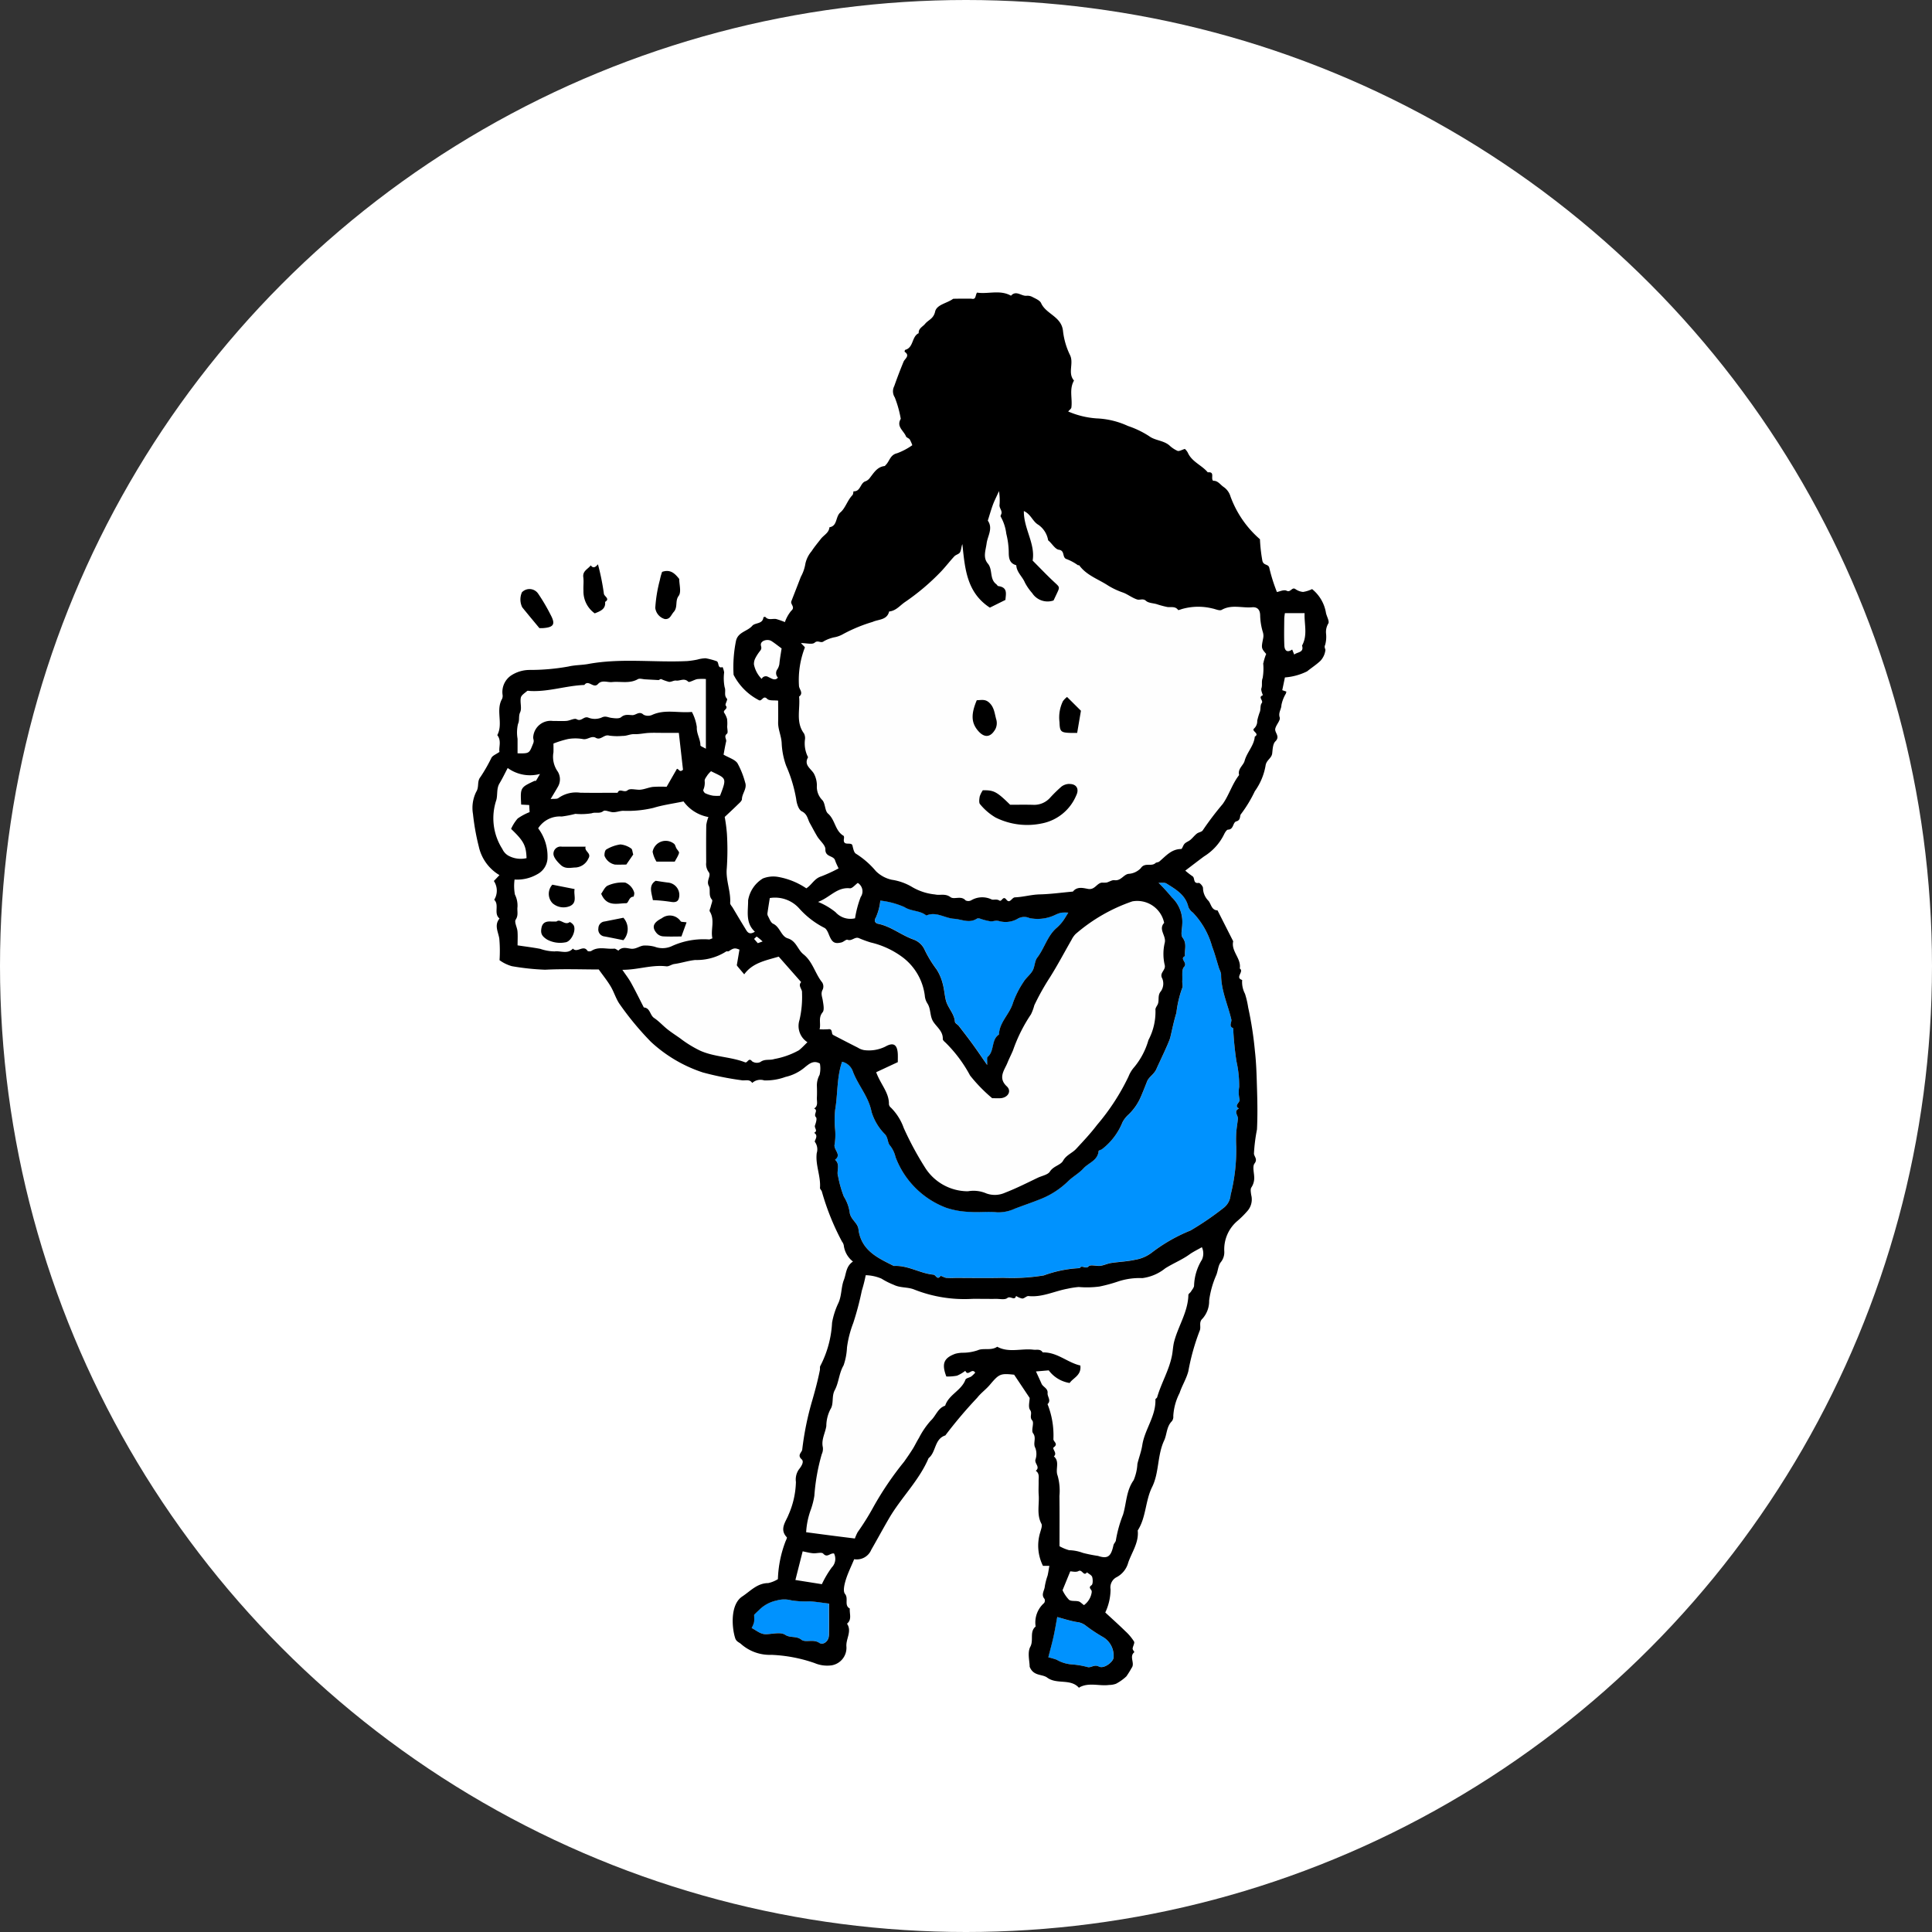
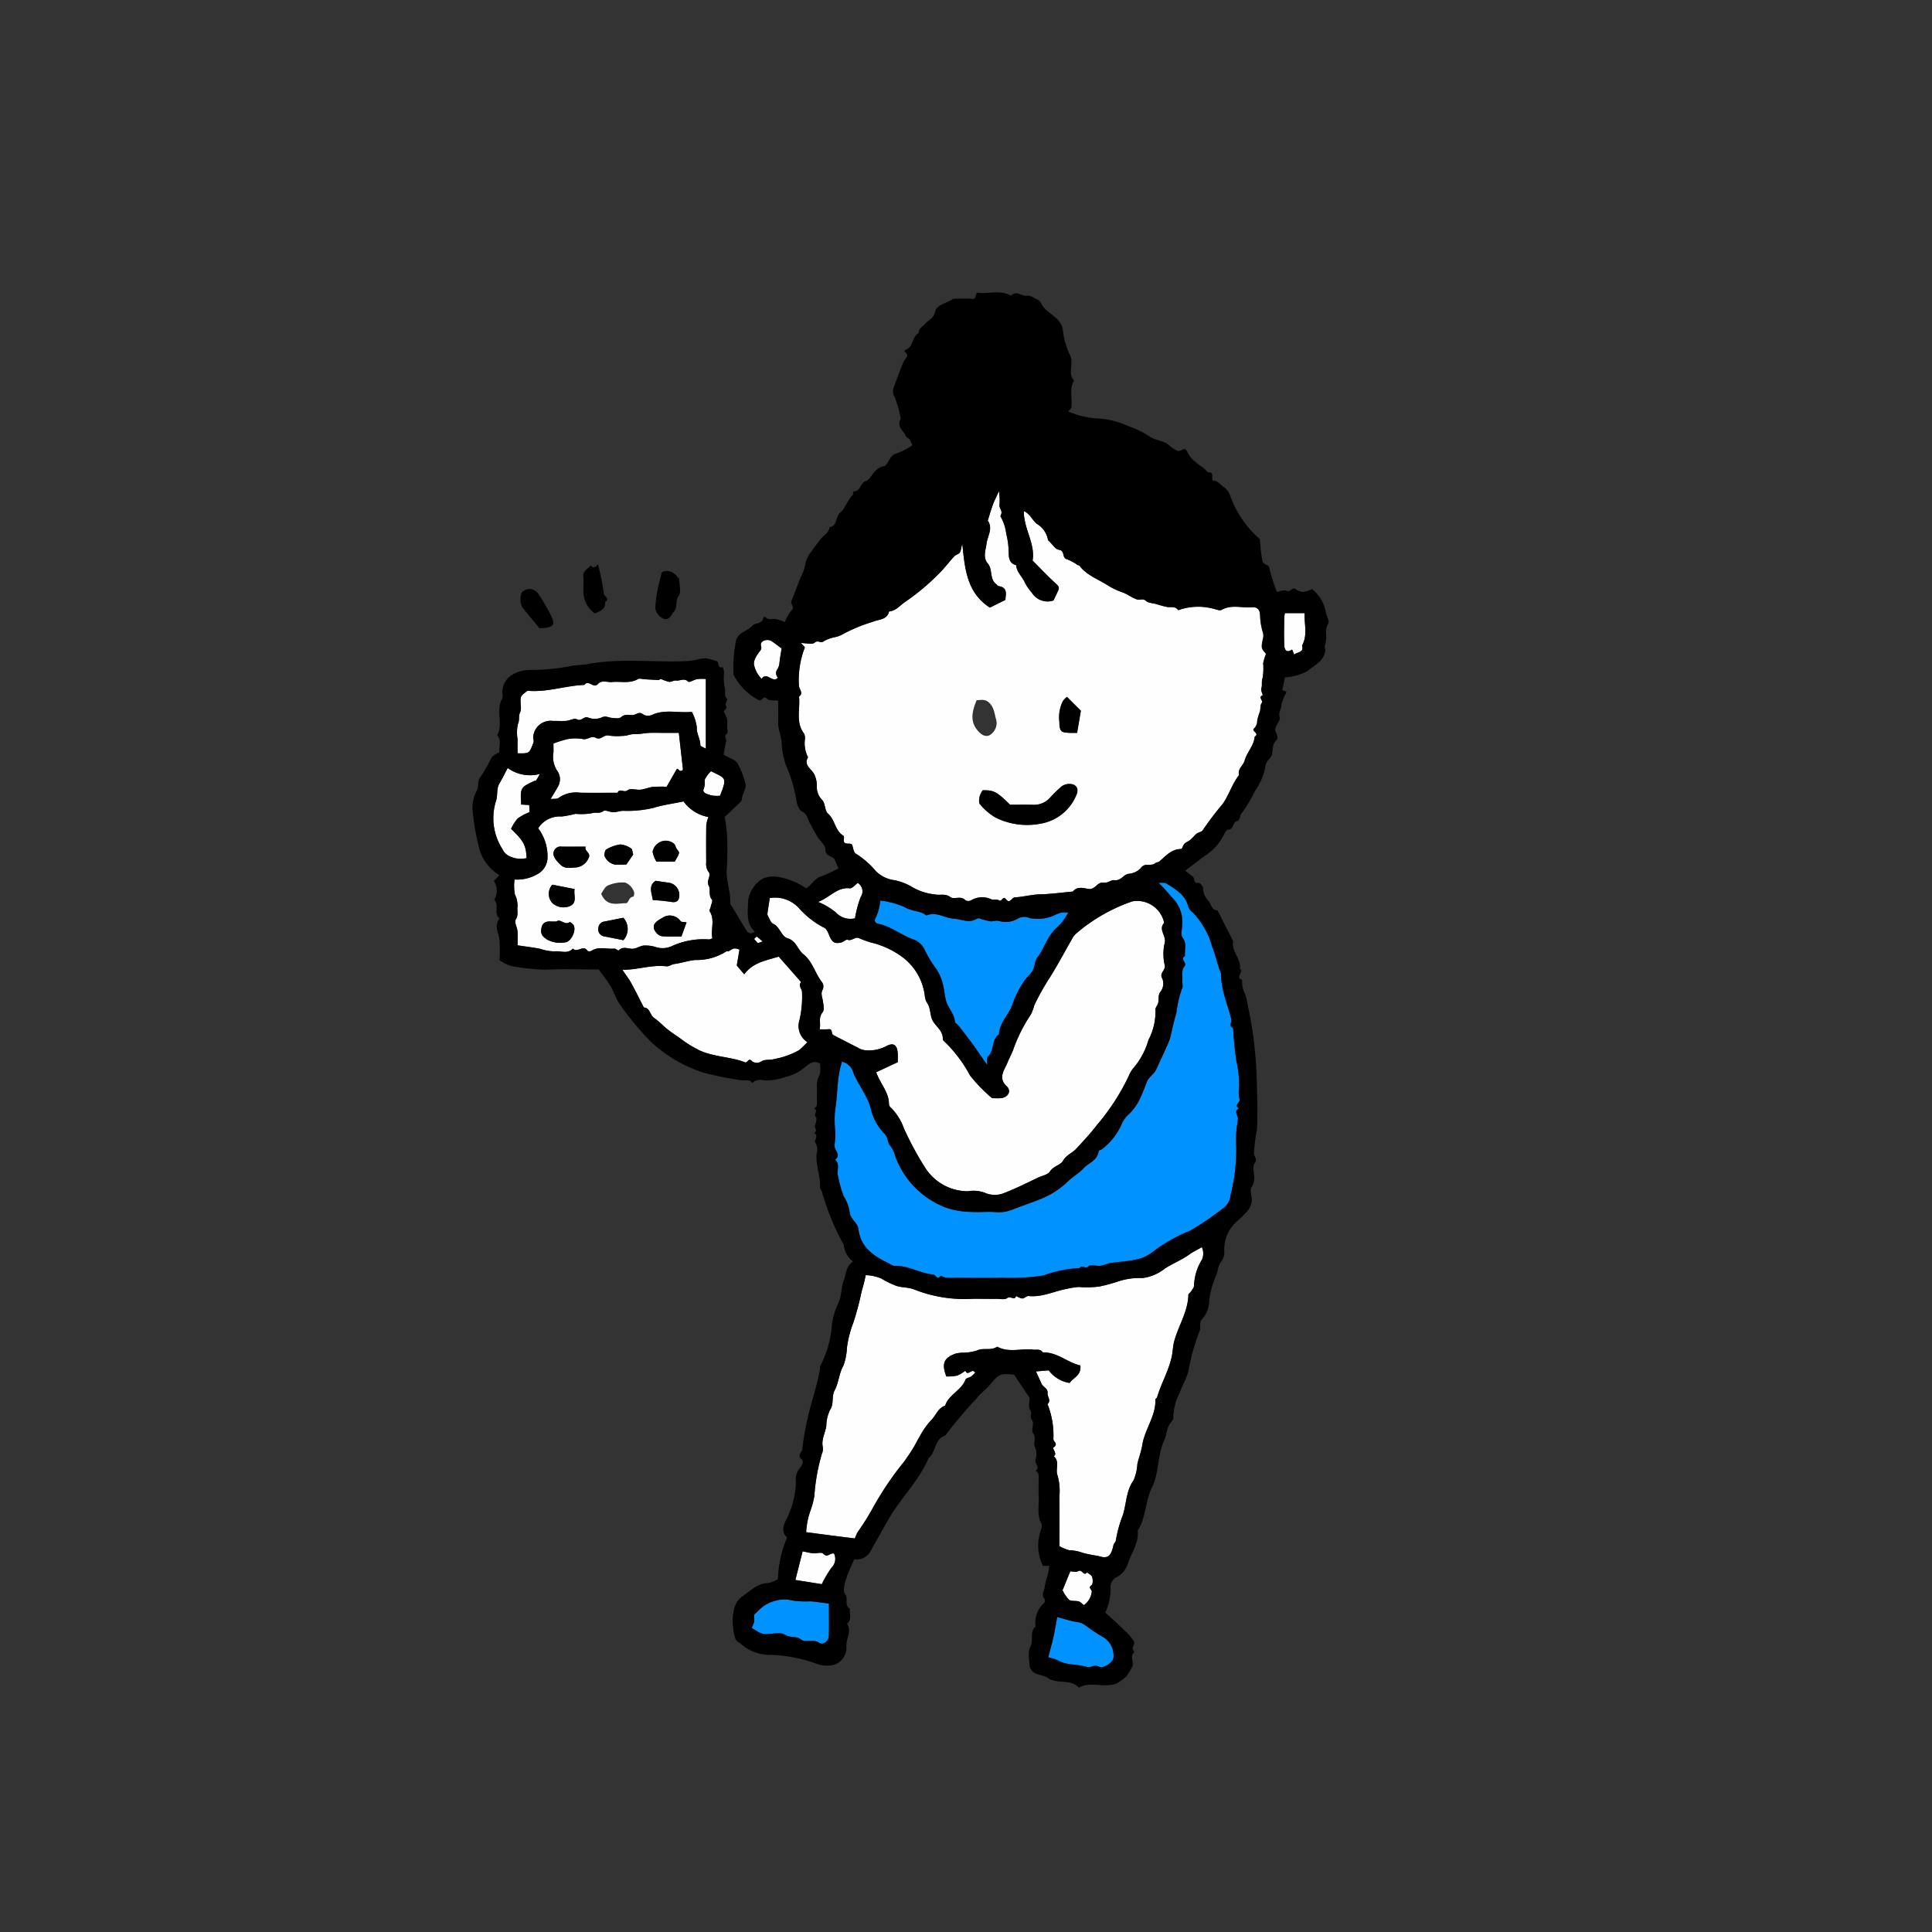
<svg xmlns="http://www.w3.org/2000/svg" width="200" height="200" viewBox="0 0 200 200">
  <rect x="0" y="0" width="200" height="200" fill="#333333" stroke="none" />
  <defs>
    <clipPath id="clip-path">
      <rect id="長方形_277" data-name="長方形 277" width="88.62" height="144.459" fill="none" />
    </clipPath>
  </defs>
  <g id="feature_pic01" transform="translate(-591 -10798)">
-     <circle id="楕円形_35" data-name="楕円形 35" cx="100" cy="100" r="100" transform="translate(591 10798)" fill="#fff" />
    <g id="グループ_1094" data-name="グループ 1094" transform="translate(639.922 10828.271)">
      <g id="グループ_1093" data-name="グループ 1093" clip-path="url(#clip-path)">
        <path id="パス_209" data-name="パス 209" d="M160.517,83.736a1.251,1.251,0,0,0-.024-.607,6.483,6.483,0,0,1-.289-1.8c-.02-.556-.291-.852-.837-.8-1.042.092-2.118-.316-3.142.266-.229.13-.658-.09-.995-.151a6.119,6.119,0,0,0-3.118.064c-.136.046-.373.145-.4.1-.3-.419-.737-.249-1.124-.309a9.9,9.9,0,0,1-1.112-.3c-.371-.1-.831-.106-1.088-.335-.323-.288-.624-.043-.932-.147-.52-.176-.949-.523-1.414-.7a7.846,7.846,0,0,1-1.564-.728c-1.022-.671-2.24-1.053-3-2.1-.02-.027-.1,0-.144-.02a5.212,5.212,0,0,0-1.135-.617c-.536-.135-.158-.887-.825-.977-.371-.05-.678-.576-1.013-.889-.038-.035-.095-.067-.107-.11a2.441,2.441,0,0,0-1-1.581c-.613-.345-.763-1.092-1.511-1.43-.022,1.831,1.212,3.383.908,5.13.779.779,1.49,1.53,2.246,2.233.56.519.586.491.261,1.174l-.341.72a1.9,1.9,0,0,1-2.213-.765,5.518,5.518,0,0,1-.75-1.083c-.256-.624-.859-1.072-.894-1.8-.714-.191-.782-.747-.78-1.356a8.34,8.34,0,0,0-.253-1.9,4.768,4.768,0,0,0-.585-1.784c-.029-.041.015-.148.048-.214.187-.379-.238-.651-.158-1.044a6.272,6.272,0,0,0-.061-1.375c-.285.631-.486,1.014-.633,1.416-.2.539-.352,1.094-.525,1.642.566.8-.021,1.588-.121,2.343s-.416,1.452.124,2.095.156,1.592.864,2.127c.081.062.141.2.222.207,1.022.137.764.852.737,1.429l-1.613.8c-2.422-1.577-2.579-4.09-2.845-6.575-.123.294-.113.613-.247.851-.105.187-.424.241-.584.413-.467.5-.883,1.05-1.353,1.548a23.549,23.549,0,0,1-3.777,3.2c-.525.364-.924.9-1.622.963-.213.9-1.1.8-1.7,1.076a15.964,15.964,0,0,0-3.046,1.253,2.926,2.926,0,0,1-.8.317,3.844,3.844,0,0,0-1.206.428c-.319.267-.6-.156-.952.151-.251.221-.853.043-1.425.043.226.255.429.412.4.467a9.3,9.3,0,0,0-.608,3.937c0,.379.513.758.012,1.138.138,1.276-.376,2.636.51,3.82a1.073,1.073,0,0,1,.105.571,3.126,3.126,0,0,0,.314,1.886c-.455.8.256,1.146.591,1.672a2.63,2.63,0,0,1,.322,1.25,1.941,1.941,0,0,0,.545,1.5c.34.331.259,1.112.607,1.413.749.648.721,1.791,1.61,2.3.053.03.057.191.041.284-.146.85.7.318.866.678.092.327.156.784.388.9a8.787,8.787,0,0,1,2.044,1.787,3.339,3.339,0,0,0,1.648.9,5.733,5.733,0,0,1,2.144.773,5.819,5.819,0,0,0,2.334.749c.52.122,1.059-.13,1.6.275.39.29,1.1-.2,1.563.338a.634.634,0,0,0,.59-.009,2.242,2.242,0,0,1,2.121-.081c.186.065.531-.059.787.105s.368-.555.723-.1c.381.483.559-.215.9-.228.856-.033,1.687-.286,2.559-.306,1.147-.026,2.29-.188,3.435-.291.436-.557,1.073-.366,1.57-.276.708.129.9-.615,1.454-.652a2.794,2.794,0,0,0,.463-.008c.278-.068.562-.279.816-.243.659.094.934-.571,1.438-.655a1.9,1.9,0,0,0,1.288-.592c.416-.618,1.091-.13,1.514-.52.1-.09.29-.073.394-.159.679-.561,1.249-1.291,2.264-1.3.118,0,.2-.394.36-.549s.419-.244.6-.4c.237-.2.425-.455.667-.645.185-.145.519-.171.617-.345a31.617,31.617,0,0,1,2.061-2.718c.657-.927.981-2.084,1.7-3-.173-.645.44-.994.566-1.462.242-.9.976-1.571,1.056-2.514.56-.335-.4-.57-.065-.849a1.033,1.033,0,0,0,.318-.808,7.419,7.419,0,0,1,.29-.959c.072-.284.012-.65.173-.85.221-.276-.431-.616.114-.815.027-.01-.218-.506-.147-.709.124-.355-.015-.7.134-1.08a5.711,5.711,0,0,0,.053-1.532,5.107,5.107,0,0,1,.294-.963c-.523-.609-.516-.608-.312-1.625m-29.635,6.418c.424,0,.834-.143,1.253.223.575.5.588,1.2.779,1.826a1.39,1.39,0,0,1-.135,1c-.5.849-1.147.861-1.786.1-.684-.819-.717-1.7-.111-3.139m10.283,9.866a4.857,4.857,0,0,1-3.557,2.884,7.34,7.34,0,0,1-4.793-.617,6.014,6.014,0,0,1-1.589-1.363c-.146-.135-.093-.545-.044-.813a2.489,2.489,0,0,1,.32-.64c1.143-.017,1.446.14,2.831,1.5.746,0,1.563-.017,2.378.005a2.2,2.2,0,0,0,1.725-.7,14.491,14.491,0,0,1,1.213-1.191,1.385,1.385,0,0,1,.8-.272c.745-.01,1.056.513.711,1.2m.108-6.487c-.285,0-.484.005-.684,0-1.021-.033-1.112-.133-1.146-1.127a3.836,3.836,0,0,1,.356-2.158,2.108,2.108,0,0,1,.428-.437l1.436,1.429-.391,2.294" transform="translate(-78.688 -47.936)" fill="#fefefe" />
        <path id="パス_210" data-name="パス 210" d="M154.666,329.889c-.787.568-1.7.922-2.515,1.444a4.712,4.712,0,0,1-2.365,1.005,7.087,7.087,0,0,0-2.484.342,15.812,15.812,0,0,1-1.943.529,9.758,9.758,0,0,1-2.156.05,8.671,8.671,0,0,0-1.15.177c-1.347.24-2.619.91-4.043.761-.2-.022-.433.254-.651.255a1.776,1.776,0,0,1-.638-.27c-.156.55-.585-.044-.907.218-.253.206-.781.079-1.187.087s-.826,0-1.239,0-.827-.013-1.239,0a14.1,14.1,0,0,1-5.954-.96c-.7-.289-1.438-.155-2.123-.489a8.026,8.026,0,0,1-1.29-.648,4.459,4.459,0,0,0-1.627-.354,15.526,15.526,0,0,1-.405,1.606,30.442,30.442,0,0,1-.888,3.351,11.009,11.009,0,0,0-.646,2.517,6.544,6.544,0,0,1-.353,1.862c-.481.821-.487,1.773-.914,2.568-.348.649-.075,1.416-.449,1.979a3.848,3.848,0,0,0-.424,1.733c-.107.73-.539,1.408-.36,2.192a1.3,1.3,0,0,1-.111.719,20.716,20.716,0,0,0-.767,4.319,8.156,8.156,0,0,1-.359,1.41,8.1,8.1,0,0,0-.49,2.352c.827.109,1.657.221,2.487.328.867.111,1.736.218,2.556.321a5.459,5.459,0,0,1,.282-.643,26.266,26.266,0,0,0,1.618-2.584,32.905,32.905,0,0,1,3.194-4.716c.308-.438.615-.878.9-1.332.229-.365.408-.763.638-1.128a8.425,8.425,0,0,1,1.227-1.8c.532-.488.726-1.3,1.488-1.542.369-1.151,1.684-1.563,2.1-2.693.061-.165.419-.206.613-.342a2.944,2.944,0,0,0,.4-.389c-.369-.532-.729.448-1.027-.189a3.789,3.789,0,0,1-.863.507,5.155,5.155,0,0,1-1.1.082c-.505-1.33-.263-1.909.922-2.35a3.235,3.235,0,0,1,.73-.108,4.765,4.765,0,0,0,1.6-.256c.58-.265,1.385.07,2.015-.365,1.2.656,2.5.154,3.744.306.342.042.731-.107.968.283,1.491-.048,2.561,1.059,3.893,1.353.127,1.028-.739,1.269-1.108,1.811A3.344,3.344,0,0,1,140.1,341.9l-1.322.113c.219.481.4.87.574,1.264.156.361.675.474.629.982-.034.376.4.757-.008,1.136a8.756,8.756,0,0,1,.609,3.615c-.015.28.546.491.033.857-.214.153.419.6.014.938.65.552.116,1.334.393,2.005a5.827,5.827,0,0,1,.184,2.09c.02,1.746.007,3.492.007,5.206a4.664,4.664,0,0,0,.991.412,4.384,4.384,0,0,1,1.439.282,15.1,15.1,0,0,0,1.568.312c1.023.342,1.342.027,1.589-1.112.039-.18.236-.335.25-.511a13.012,13.012,0,0,1,.739-2.647c.359-1.181.323-2.489,1.1-3.573a5.06,5.06,0,0,0,.387-1.689c.157-.655.4-1.293.507-1.954.253-1.63,1.421-2.992,1.357-4.711,0-.074.156-.142.181-.23.423-1.472,1.24-2.8,1.533-4.32.093-.482.105-.983.23-1.456.429-1.622,1.429-3.07,1.469-4.816,0-.118.193-.222.27-.349.124-.2.327-.425.32-.634a5.407,5.407,0,0,1,.787-2.623,1.536,1.536,0,0,0,.017-1.342c-.463.266-.9.471-1.287.749" transform="translate(-80.46 -230.312)" fill="#fefefe" />
        <path id="パス_211" data-name="パス 211" d="M111.685,224.391a3.834,3.834,0,0,0,2.172-.361c.859-.49,1.258-.209,1.3.787.011.248,0,.5,0,.818l-2.239,1.044c.468,1.28,1.344,2.106,1.32,3.308a.549.549,0,0,0,.215.367,5.628,5.628,0,0,1,1.317,2.093,32.806,32.806,0,0,0,2.18,4.052,5.245,5.245,0,0,0,4.464,2.494,3.342,3.342,0,0,1,1.92.228,2.575,2.575,0,0,0,1.922-.08c1.152-.45,2.267-1.011,3.384-1.545.424-.2,1.046-.308,1.257-.638.366-.575,1.112-.671,1.361-1.115.345-.617.947-.793,1.357-1.236.747-.806,1.5-1.61,2.167-2.484a22.915,22.915,0,0,0,3.252-5,3.306,3.306,0,0,1,.6-.985,7.671,7.671,0,0,0,1.468-2.8,6.246,6.246,0,0,0,.726-3.119c-.027-.159.117-.358.208-.525.236-.434-.045-.956.362-1.417a1.4,1.4,0,0,0,.14-1.3c-.353-.6.38-.841.249-1.395a5,5,0,0,1,0-2.3c.187-.736-.694-1.377-.059-2.07a2.846,2.846,0,0,0-3.3-2.224,17.743,17.743,0,0,0-5.875,3.385,2.344,2.344,0,0,0-.416.6c-.743,1.292-1.437,2.615-2.231,3.875a25.216,25.216,0,0,0-1.624,2.893,5.091,5.091,0,0,1-.345.937,16.181,16.181,0,0,0-1.86,3.726c-.179.439-.418.894-.583,1.307-.286.718-1.018,1.539-.061,2.426.518.48.132,1.154-.616,1.224-.3.028-.613,0-.9,0a16.1,16.1,0,0,1-2.286-2.347,14.128,14.128,0,0,0-2.554-3.428c-.111-.093-.266-.235-.262-.348.03-.787-.6-1.219-.968-1.768-.4-.6-.241-1.334-.624-1.918a1.738,1.738,0,0,1-.271-.811,5.89,5.89,0,0,0-2.228-3.917,8.875,8.875,0,0,0-3.357-1.582,11.3,11.3,0,0,1-1.211-.441c-.442-.207-.749.332-1.2.158-.153-.059-.411.224-.638.277-.736.171-.976-.012-1.3-.825-.1-.261-.266-.607-.488-.7a8.859,8.859,0,0,1-2.583-2,3.349,3.349,0,0,0-3.041-1.07c-.083.531-.163,1.016-.232,1.5a.555.555,0,0,0,.025.325c.166.3.294.714.553.834.719.332.817,1.3,1.512,1.512.893.274,1.021,1.172,1.621,1.647.969.767,1.209,2.007,1.95,2.921a.8.8,0,0,1,.052.727c-.235.416-.052.762.007,1.151.061.4.183.963-.02,1.209-.48.586-.153,1.145-.313,1.761a7.67,7.67,0,0,0,.9-.006c.506-.069.267.468.506.593q1.271.669,2.554,1.315a1.762,1.762,0,0,0,.664.255" transform="translate(-71.139 -145.95)" fill="#fefefe" />
        <path id="パス_212" data-name="パス 212" d="M159.128,203.606c-.207-.131-.543-.057-.82-.077a19.905,19.905,0,0,1,1.377,1.508,3.509,3.509,0,0,1,1.079,2.816c-.008.464-.186,1.071.038,1.364.492.64.164,1.279.251,1.907-.622.281.314.678-.1,1.116-.271.283-.146.952-.183,1.449-.019.257.092.571-.02.765a11.234,11.234,0,0,0-.592,2.544c-.256.828-.432,1.683-.628,2.529-.117.5-1.183,2.692-1.437,3.277-.235.541-.788.824-.974,1.3-.21.536-.418,1.063-.646,1.592a5.63,5.63,0,0,1-1.247,1.809,2.924,2.924,0,0,0-.646.814,6.662,6.662,0,0,1-2.126,2.777c-.109.08-.345.119-.351.191-.084.985-1.039,1.212-1.569,1.8-.462.51-1.1.852-1.6,1.338a8.615,8.615,0,0,1-2.812,1.823c-.88.36-1.788.666-2.68,1a4.052,4.052,0,0,1-1.869.381c-.919-.1-1.86.03-2.784-.039a8.554,8.554,0,0,1-2.452-.424,8.989,8.989,0,0,1-5.258-5.256,3.038,3.038,0,0,0-.555-1.174c-.291-.3-.192-.791-.53-1.18a5.558,5.558,0,0,1-1.4-2.335c-.307-1.584-1.4-2.734-1.93-4.169a1.547,1.547,0,0,0-1.118-1.01c-.564,1.646-.432,3.35-.719,4.987a10.892,10.892,0,0,0-.017,1.855,6.4,6.4,0,0,1-.032,1.695c-.163.574.77,1.072.038,1.608.584.493.124,1.18.319,1.727a11.644,11.644,0,0,0,.59,2.08,4.147,4.147,0,0,1,.6,1.6c.066.722.73,1.038.892,1.654.037.142.041.292.07.436.4,1.993,2.042,2.714,3.613,3.5,1.459-.089,2.706.777,4.108.9.246.022.387.609.731.137.036-.049.378.167.586.191a8.036,8.036,0,0,0,.928.009c1.652,0,3.3.033,4.956-.01a20.522,20.522,0,0,0,4.22-.248,12.493,12.493,0,0,1,3.723-.755c.217-.386.592.156.927-.189.2-.207.792,0,1.2-.05.377-.048.736-.233,1.113-.291.831-.128,1.682-.153,2.5-.338a3.832,3.832,0,0,0,1.7-.725,16.983,16.983,0,0,1,4.022-2.295,30.332,30.332,0,0,0,3.493-2.393,1.853,1.853,0,0,0,.658-1.279,18.984,18.984,0,0,0,.584-5.017,12.917,12.917,0,0,1,0-1.393c.032-.493.12-.982.175-1.473.04-.358-.5-.774.109-1.076-.6-.342.2-.615.049-1a3.226,3.226,0,0,1-.027-1.227A11.44,11.44,0,0,0,166.37,222a33.746,33.746,0,0,1-.338-3.428c-.5-.181-.123-.607-.191-.895-.368-1.556-1.076-3.04-1.058-4.684a1.954,1.954,0,0,0-.189-.537c-.247-.776-.449-1.568-.741-2.326a8.248,8.248,0,0,0-1.993-3.513,1.328,1.328,0,0,1-.463-.577c-.286-1.261-1.308-1.825-2.27-2.431" transform="translate(-87.296 -142.415)" fill="#0092fe" />
        <path id="パス_213" data-name="パス 213" d="M26.441,190.743c.543.053.927-.358,1.424-.333a3.55,3.55,0,0,1,1.029.132,2.293,2.293,0,0,0,1.695-.045,7.887,7.887,0,0,1,3.892-.718c.085.013.181-.053.365-.112-.207-.9.292-1.872-.273-2.788-.068-.109.07-.343.107-.52.05-.238.216-.589.118-.7-.4-.444-.109-1.033-.324-1.421-.3-.549.288-1.05-.017-1.436a1.39,1.39,0,0,1-.255-.988c-.006-1.291-.014-2.583.008-3.874a3.7,3.7,0,0,1,.223-.832,4.069,4.069,0,0,1-2.576-1.616c-1.138.236-2.16.37-3.13.67a11.532,11.532,0,0,1-3.132.3c-.34.011-.677.148-1.016.147s-.834-.268-1.024-.119c-.394.309-.809.077-1.209.229a6.843,6.843,0,0,1-1.686.058,11.166,11.166,0,0,1-1.421.277,2.646,2.646,0,0,0-2.433,1.217,4.818,4.818,0,0,1,.962,3.166,1.975,1.975,0,0,1-1.059,1.59,4.164,4.164,0,0,1-2.347.546,4.954,4.954,0,0,0,.034,1.548,2.564,2.564,0,0,1,.269,1.278c-.059.434.12.863-.186,1.326-.165.25.148.792.185,1.208.04.454.009.914.009,1.455.812.122,1.587.216,2.352.362a4.7,4.7,0,0,0,1.486.264c.631-.084,1.342.318,1.89-.294.43.5,1.088-.439,1.51.235.041.065.3.073.4.009.754-.5,1.588-.153,2.379-.238.142-.015.405.231.438.2.394-.425.9-.221,1.315-.181m5.726-2.731-.532,1.463c-.618,0-1.273.026-1.924-.015a1,1,0,0,1-.626-.314c-.585-.669-.319-1.131.522-1.561a1.357,1.357,0,0,1,1.951.316c.067.083.272.055.609.111m-3.023-8.133a1.3,1.3,0,0,1,1.726,0c.127.1.159.312.244.468s.308.36.273.488a1.675,1.675,0,0,1-.083.23c-.1.226-.241.44-.357.662h-1.9a3,3,0,0,1-.395-1.022,1.307,1.307,0,0,1,.489-.824m-.173,3.831c.455.066.864.135,1.277.184a1.286,1.286,0,0,1,1.161,1.438c-.063.546-.357.666-.987.537a15.959,15.959,0,0,0-1.742-.163c-.13-.764-.482-1.515.29-2M19.6,190.083a2.848,2.848,0,0,1-1.868-.29c-.537-.346-.7-.619-.58-1.226.113-.563.514-.676,1.01-.643.153.01.307,0,.541,0,.407-.339.865.46,1.376.05a.937.937,0,0,1,.408.357c.277.56-.288,1.7-.887,1.75m.513-3.762a1.724,1.724,0,0,1-1.821-.29,1.408,1.408,0,0,1-.017-1.918l2.306.455c-.134.609.319,1.379-.468,1.752M22,181.4a1.571,1.571,0,0,1-1.292.927c-.526.009-1.08.2-1.584-.273-.355-.334-.8-.835-.734-1.232a.738.738,0,0,1,.856-.65c.815.013,1.631,0,2.47,0-.168.5.643.646.284,1.225m1.86-.928a3.9,3.9,0,0,1,1.453-.522,2.259,2.259,0,0,1,1.123.426c.118.067.121.339.207.617l-.718,1.041c-.369,0-.778.015-1.185,0a1.47,1.47,0,0,1-1.067-.9c-.025-.218.043-.583.188-.66m.1,3.754a3.7,3.7,0,0,1,1.856-.331,1.585,1.585,0,0,1,.933,1.052.879.879,0,0,1-.076.408c-.491,0-.505.675-.761.676-.912,0-2,.424-2.586-.979.195-.265.35-.65.635-.825m-.271,5.249a.724.724,0,0,1-.653-.851.713.713,0,0,1,.649-.7c.664-.131,1.327-.265,1.937-.386a1.736,1.736,0,0,1,0,2.322c-.607-.121-1.27-.258-1.934-.384" transform="translate(-10.017 -122.802)" fill="#fefefe" />
        <path id="パス_214" data-name="パス 214" d="M69.978,233.588a10.456,10.456,0,0,0,.264-2.835c.053-.378-.455-.7-.089-1.1l-2.322-2.636c-1.421.417-2.712.651-3.571,1.83-.3-.354-.5-.586-.693-.825-.06-.074-.1-.165-.074-.121l.274-1.61c-.475-.2-.625-.161-1.1.16-.073.049-.226-.014-.291.038a5.629,5.629,0,0,1-3.188.874c-.749.076-1.44.321-2.17.416-.28.037-.56.269-.82.238-1.53-.184-2.983.374-4.554.363.331.489.654.9.9,1.347.463.837.883,1.7,1.321,2.55.671.047.619.8,1.067,1.092.5.33.908.795,1.38,1.17.421.334.876.624,1.315.935a11.709,11.709,0,0,0,2.1,1.291c1.5.655,3.133.612,4.62,1.192.261.1.364-.553.731-.1a.872.872,0,0,0,.853.068c.462-.346.989-.15,1.432-.308a8.249,8.249,0,0,0,2.563-.911c.305-.24.568-.534.876-.828a2,2,0,0,1-.825-2.289" transform="translate(-36.138 -158.257)" fill="#fefefe" />
        <path id="パス_215" data-name="パス 215" d="M151.536,223.526c.044-1.281,1.111-2.107,1.451-3.275a9.655,9.655,0,0,1,1.1-2.172c.254-.424.694-.738.935-1.167.23-.409.2-.985.477-1.342.746-.97,1.037-2.227,1.983-3.06a4.573,4.573,0,0,0,.617-.647c.212-.278.382-.588.613-.949a5.139,5.139,0,0,0-.726.007,3.3,3.3,0,0,0-.54.186,4.217,4.217,0,0,1-2.742.373,1.345,1.345,0,0,0-1.288.1,2.5,2.5,0,0,1-1.9.2c-.35-.083-.57.054-.84.037a6.342,6.342,0,0,1-1.113-.286.44.44,0,0,0-.3,0c-.8.531-1.582.07-2.382.018-.965-.062-1.851-.783-2.866-.334-.652-.546-1.549-.409-2.279-.882a8.532,8.532,0,0,0-2.484-.664,5.618,5.618,0,0,1-.457,1.736c-.294.459.06.63.2.658,1.351.266,2.408,1.178,3.668,1.627a2.018,2.018,0,0,1,1.2,1.122,11.876,11.876,0,0,0,1.214,1.98,4.975,4.975,0,0,1,.623,1.44c.161.56.2,1.155.329,1.725.183.8.879,1.384.943,2.248.012.157.283.284.408.445.483.623.966,1.248,1.43,1.886s.889,1.27,1.512,2.164c.023-.5-.045-.787.053-.87.73-.609.344-1.769,1.169-2.314" transform="translate(-97.036 -146.72)" fill="#0092fe" />
        <path id="パス_216" data-name="パス 216" d="M15.367,140.9c1.273.027,1.2,0,1.623-1.04.128-.313-.041-.467,0-.673a1.806,1.806,0,0,1,2.046-1.64c.465-.009.931.026,1.394-.01.361-.028.815-.308,1.052-.172.5.286.732-.357,1.21-.163a1.823,1.823,0,0,0,1.36-.006c.416-.213.668-.02,1,.025s.82.111,1.034-.072c.389-.331.777-.219,1.159-.208s.714-.468,1.161-.04a1.04,1.04,0,0,0,.9.008c1.324-.59,2.671-.165,4.1-.3a4.749,4.749,0,0,1,.51,1.566c-.041.687.368,1.236.372,1.888,0,.1.3.2.567.357v-7.218a5.3,5.3,0,0,0-.9.01c-.326.064-.816.377-.926.268-.426-.418-.849-.063-1.257-.117-.235-.031-.5.159-.737.132a4.98,4.98,0,0,1-.806-.284c-.071-.021-.173.065-.261.1l-1.405-.077c-.253-.011-.564-.123-.751-.017-.859.489-1.781.207-2.669.3-.49.05-1.058-.245-1.457.2-.464.522-.986-.5-1.411.1-1.892.068-3.718.73-5.63.621-.1-.006-.245-.044-.3.007-.239.21-.592.421-.647.685-.1.495.125,1.1-.074,1.522-.192.407-.03.8-.221,1.206a3.9,3.9,0,0,0-.044,1.528Z" transform="translate(-10.713 -93.191)" fill="#fefefe" />
        <path id="パス_217" data-name="パス 217" d="M26.9,158.685c.346-.039.658.021.815-.109a3.167,3.167,0,0,1,2.256-.545c1.287.024,2.575.006,3.862.006.208-.516.676.047,1.043-.265.27-.229.894,0,1.351-.056.427-.049.838-.238,1.265-.287a12.754,12.754,0,0,1,1.415-.012l1.071-1.863c.239.043.258.42.626.1l-.431-3.819H38.6c-.515,0-1.031-.02-1.545.005-.5.024-.991.148-1.482.128-.43-.017-.8.2-1.223.181a5.975,5.975,0,0,1-1.383-.03c-.538-.159-.867.523-1.381.231-.465-.264-.852.226-1.336.127a4.536,4.536,0,0,0-1.538-.006,10.476,10.476,0,0,0-1.515.469c0,.284.007.593,0,.9a2.644,2.644,0,0,0,.46,2.026,1.526,1.526,0,0,1-.011,1.561c-.222.392-.46.776-.744,1.253" transform="translate(-18.824 -106.243)" fill="#fefefe" />
        <path id="パス_218" data-name="パス 218" d="M102.243,450.78a9.262,9.262,0,0,1-1.966-.107,2.791,2.791,0,0,0-1.5.022,3.593,3.593,0,0,0-1.831.993c-.168.155-.332.318-.5.484,0,.129.008.258.011.387a2.157,2.157,0,0,1-.02.382,2.906,2.906,0,0,1-.248.6c.523.264.909.659,1.5.642.668-.019,1.5-.248,1.963.059.545.361,1.143.085,1.675.506.43.339,1.223-.1,1.857.329.426.285.991-.186,1-.751.023-1.066.007-2.132.007-3.315-.712-.088-1.333-.188-1.959-.235" transform="translate(-67.311 -315.287)" fill="#0092fe" />
        <path id="パス_219" data-name="パス 219" d="M202.339,457.561a1.809,1.809,0,0,0-.938-.37c-.682-.11-1.345-.337-2.01-.514-.127.683-.234,1.356-.381,2.02-.155.7-.348,1.39-.54,2.148a7.52,7.52,0,0,1,.854.248,3.63,3.63,0,0,0,1.508.482,8.8,8.8,0,0,1,1.722.287c.379.073.659-.306,1.159-.055s1.415-.438,1.5-.878a2.238,2.238,0,0,0-1.061-2.172,16.374,16.374,0,0,1-1.814-1.2" transform="translate(-138.877 -319.554)" fill="#0092fe" />
        <path id="パス_220" data-name="パス 220" d="M10.595,173.276c-.041-1.313-.291-1.779-1.6-3.027a4.425,4.425,0,0,1,.679-1.073,5.746,5.746,0,0,1,1.239-.665c-.015-.267-.029-.507-.043-.734l-.831-.046c-.094-1.762-.094-1.762,1.378-2.454.042-.02.133.018.149-.006.106-.159.2-.326.422-.712a3.937,3.937,0,0,1-3.343-.614c-.31.587-.554,1.1-.848,1.589-.331.546-.179,1.174-.33,1.725a5.914,5.914,0,0,0,.626,5.075,1.5,1.5,0,0,0,.664.711,2.651,2.651,0,0,0,1.835.232" transform="translate(-5.012 -114.719)" fill="#fefefe" />
        <path id="パス_221" data-name="パス 221" d="M114.149,434.252c-.161-.18-.693,0-1.051-.037s-.716-.132-1.076-.2l-.752,2.967,2.74.434a10.485,10.485,0,0,1,1.025-1.733,1.259,1.259,0,0,0,.233-1.442c-.432-.066-.7.487-1.12.013" transform="translate(-77.86 -303.696)" fill="#fefefe" />
        <path id="パス_222" data-name="パス 222" d="M122.928,207.243a10.923,10.923,0,0,1,.584-2.2,1.025,1.025,0,0,0-.3-1.461c-.277.2-.569.58-.821.555-1.341-.133-2.052.952-3.288,1.411a7.139,7.139,0,0,1,1.811,1.064,2.06,2.06,0,0,0,2.018.632" transform="translate(-83.338 -142.453)" fill="#fefefe" />
        <path id="パス_223" data-name="パス 223" d="M97.705,120.277c-.02.2.162.372-.061.66a4.452,4.452,0,0,0-.508.776,1.3,1.3,0,0,0-.145.646,2.951,2.951,0,0,0,.8,1.5.473.473,0,0,1,.682-.2c.271.115.549.324.8.222a.491.491,0,0,0,.2-.158.665.665,0,0,1-.047-.873,1.484,1.484,0,0,0,.191-.5c.053-.585.164-1.165.235-1.647-.415-.3-.716-.547-1.039-.756-.38-.246-1.07-.08-1.11.33" transform="translate(-67.867 -83.851)" fill="#fefefe" />
        <path id="パス_224" data-name="パス 224" d="M281.875,110.562h-2.054a4.687,4.687,0,0,0-.067.554c-.007.928-.031,1.856.008,2.782.021.514.267.8.812.431l.215.532c.31-.287,1.054-.188.822-.941.608-1.094.212-2.234.265-3.358" transform="translate(-195.745 -77.364)" fill="#fefefe" />
        <path id="パス_225" data-name="パス 225" d="M206.384,442.195c.155-.1.15-.585.072-.851-.059-.2-.353-.327-.543-.487-.347.47-.487-.348-.876-.131-.26.145-.667.028-.851.028l-.8,1.955a3.659,3.659,0,0,0,.666.986c.228.183.666.086,1,.171.173.045.313.214.553.387a2,2,0,0,0,.806-1.369c.067-.251-.439-.405-.017-.689" transform="translate(-142.314 -308.367)" fill="#fefefe" />
        <path id="パス_226" data-name="パス 226" d="M79.545,167c-.032.084.1.3.206.351a3.113,3.113,0,0,0,.81.253,4.2,4.2,0,0,0,.712.008c.755-1.936.61-1.77-.931-2.541a3.018,3.018,0,0,0-.353.384c-.125.2-.327.432-.3.625a1.819,1.819,0,0,1-.142.92" transform="translate(-55.657 -115.507)" fill="#fefefe" />
        <path id="パス_227" data-name="パス 227" d="M97.934,222.6a6.769,6.769,0,0,0-.6-.5c-.027-.018-.183.154-.28.238l.385.44.5-.178" transform="translate(-67.912 -155.409)" fill="#fefefe" />
        <path id="パス_228" data-name="パス 228" d="M86.9,30.713a3.3,3.3,0,0,1-.929.293,1.634,1.634,0,0,1-.8-.3c-.362-.236-.479.392-.906.175-.277-.141-.744.092-1,.135a17.505,17.505,0,0,1-.781-2.468c-.079-.478-.611-.235-.727-.78a16.8,16.8,0,0,1-.25-2.217,10.72,10.72,0,0,1-3.051-4.432,1.813,1.813,0,0,0-.717-.985c-.358-.247-.592-.663-1.077-.633-.283-.261.221-.965-.555-.875-.625-.749-1.654-1.087-2.074-2.051a1.439,1.439,0,0,0-.3-.374c-.328.1-.586.265-.759.2a3.01,3.01,0,0,1-.846-.569c-.611-.519-1.477-.494-2.082-.946a9.565,9.565,0,0,0-2.2-1.059,8.546,8.546,0,0,0-3.241-.785,8.956,8.956,0,0,1-2.949-.716c.146-.174.312-.28.33-.407.128-.927-.25-1.9.273-2.795-.684-.779,0-1.756-.406-2.623a7.646,7.646,0,0,1-.729-2.467c-.135-1.551-1.754-1.766-2.271-2.925-.135-.3-.6-.473-.945-.661a1.071,1.071,0,0,0-.572-.1c-.536.042-1.069-.6-1.6-.008C54.585-.307,53.356.2,52.22.018c-.2.288-.073.748-.568.634C51.6.64,49.768.646,49.744.663c-.626.466-1.7.586-1.864,1.329s-.7.847-1.038,1.263c-.245.3-.7.469-.659.966-.743.347-.509,1.493-1.4,1.724-.036.009-.076.19-.055.2.594.4.011.729-.107,1.015-.35.842-.67,1.687-.973,2.546a1.156,1.156,0,0,0,.059,1.164,11.454,11.454,0,0,1,.618,2.216c-.483.805.308,1.231.541,1.817.053.134.294.183.386.314a3.308,3.308,0,0,1,.267.6,6.781,6.781,0,0,1-1.576.833c-.725.163-.774.831-1.179,1.218-.038.036-.07.1-.11.105-.751.083-1.094.67-1.5,1.187a1.039,1.039,0,0,1-.456.383c-.582.158-.513,1.083-1.256,1.045-.029,0-.028.305-.116.394-.524.532-.733,1.35-1.242,1.78-.543.459-.289,1.413-1.142,1.549-.049.575-.573.8-.876,1.187-.334.428-.685.846-.979,1.3a2.955,2.955,0,0,0-.633,1.27,4.154,4.154,0,0,1-.472,1.369c-.323.847-.656,1.691-.985,2.536-.124.318.451.6-.018.991a3.885,3.885,0,0,0-.649,1.163,8.778,8.778,0,0,0-.871-.308c-.377-.095-.823.165-1.152-.225-.023-.027-.2.019-.2.042-.077.725-.856.527-1.155.876-.508.592-1.495.628-1.691,1.593a13.676,13.676,0,0,0-.243,3.477,6.052,6.052,0,0,0,2.579,2.605c.361.247.462-.554.9-.112.215.219.742.131,1.133.183,0,.787.016,1.509,0,2.229-.021.753.338,1.427.368,2.194A7.907,7.907,0,0,0,32.46,49,14.756,14.756,0,0,1,33.5,52.451c.05.453.249,1.1.576,1.264.583.285.6.794.833,1.218.259.461.5.934.772,1.384s.853.9.841,1.333c-.023.823.834.625,1,1.132.1.307.256.6.365.843a15.969,15.969,0,0,1-1.817.835c-.693.218-.964.878-1.523,1.228a7.576,7.576,0,0,0-2.882-1.175,2.921,2.921,0,0,0-1.614.155,3.267,3.267,0,0,0-1.528,2.265c.007,1.129-.3,2.324.7,3.246-.643.408-.818-.041-1.019-.365-.434-.7-.847-1.4-1.268-2.109-.1-.165-.282-.34-.271-.5.079-1.217-.474-2.357-.35-3.594a27.959,27.959,0,0,0,.015-3.561A16.479,16.479,0,0,0,26.1,54.3c.369-.348.861-.8,1.337-1.267.176-.173.44-.382.445-.579.014-.6.561-1.1.332-1.73a8.813,8.813,0,0,0-.793-1.986c-.269-.394-.876-.558-1.44-.888.077-.4.153-.886.267-1.361.062-.26-.273-.53.089-.808.125-.1.02-.491.02-.749a3.829,3.829,0,0,0-.012-.773,2.291,2.291,0,0,0-.3-.647c-.17-.29.464-.377.159-.749-.1-.12.227-.606.131-.7-.352-.364-.081-.8-.245-1.2a4.871,4.871,0,0,1-.049-1.533,2.32,2.32,0,0,0-.159-.544c-.591.186-.316-.531-.646-.62a7.246,7.246,0,0,0-1.113-.294,3.457,3.457,0,0,0-.864.139,9.192,9.192,0,0,1-1.021.151c-3.416.166-6.85-.326-10.256.3-.674.125-1.354.1-2.053.263a22.334,22.334,0,0,1-4.043.356,3.511,3.511,0,0,0-1.923.59A2.073,2.073,0,0,0,3.1,41.623a.8.8,0,0,1-.043.444c-.687,1.188.137,2.571-.5,3.761.468.6.132,1.249.227,1.739-.363.251-.68.364-.822.588A16.973,16.973,0,0,1,.826,50.147c-.4.478-.12,1.023-.447,1.545A3.74,3.74,0,0,0,.042,54a23.672,23.672,0,0,0,.6,3.36,4.577,4.577,0,0,0,2.14,2.961l-.58.61a1.79,1.79,0,0,1,.037,1.941c.561.54-.093,1.425.551,1.941-.57.689-.141,1.364-.025,2.072a14.533,14.533,0,0,1,.025,2.242,3.99,3.99,0,0,0,1.279.621,25.317,25.317,0,0,0,3.435.366c1.9-.1,3.809-.026,5.557-.026.468.657.9,1.186,1.242,1.766s.529,1.242.9,1.791a30.833,30.833,0,0,0,3.257,3.933,14.6,14.6,0,0,0,5.363,3.167,31,31,0,0,0,4,.807c.379.08.835-.158,1.124.283a1.27,1.27,0,0,1,1.25-.261,5.894,5.894,0,0,0,2.194-.362,4.711,4.711,0,0,0,2.051-1.037c.368-.285.85-.74,1.512-.345a2.84,2.84,0,0,1-.033,1.167,2.277,2.277,0,0,0-.28,1.127c.015.413.02.828,0,1.239-.021.388.163.838-.286,1.119.469.194-.109.6.191.9.128.127,0,.571-.1.845s.342.57-.092.771c.516.3-.008.835.077.933a1.311,1.311,0,0,1,.195,1.168c-.155,1.229.429,2.377.337,3.594-.009.121.149.245.192.38a25.77,25.77,0,0,0,2.084,5.181.961.961,0,0,1,.185.385,2.5,2.5,0,0,0,.953,1.684c-.741.5-.692,1.267-.936,1.888-.3.767-.218,1.625-.57,2.4a7.872,7.872,0,0,0-.658,2.046,10.893,10.893,0,0,1-1.212,4.464c-.071.112-.02.3-.05.443-.207,1.044-.486,2.084-.776,3.094a30.6,30.6,0,0,0-1.05,5.128c-.033.3-.555.567-.061,1.011.3.266-.066.772-.3,1.068a1.828,1.828,0,0,0-.293,1.278,8.937,8.937,0,0,1-.768,3.4c-.267.7-.974,1.485-.176,2.322.048.05-.064.268-.121.4a11.929,11.929,0,0,0-.8,3.937,3.207,3.207,0,0,1-1,.407c-1.147.008-1.844.829-2.688,1.386-1.264.832-1.085,3.221-.735,4.311.125.389.429.43.642.641a4.494,4.494,0,0,0,3.11,1.091,15.429,15.429,0,0,1,4.462.849,3.357,3.357,0,0,0,1.772.237A1.839,1.839,0,0,0,38.7,140.2c-.077-.819.6-1.59.061-2.386.539-.441.233-1.038.291-1.569-.625-.328-.1-1.029-.5-1.516-.225-.276-.067-.96.071-1.415.219-.728.565-1.417.88-2.177a1.623,1.623,0,0,0,1.769-.978c.624-1.085,1.22-2.191,1.852-3.272,1.254-2.144,3.1-3.893,4.08-6.209.793-.627.588-1.988,1.734-2.354a46.892,46.892,0,0,1,3.3-3.9c.376-.486.9-.856,1.3-1.328.968-1.145,1.083-1.21,2.523-1.058l1.607,2.405c0,.349-.175.94.045,1.246.264.366-.106.712.22,1.082.231.262-.138,1.029.085,1.324.389.512-.044,1.026.237,1.524a1.81,1.81,0,0,1,.011,1.215c-.108.41.527.762.035,1.149.415.284.288.715.295,1.106.008.465-.027.932.008,1.394.075.993-.234,2.014.281,2.983.111.209-.04.578-.115.861a4.683,4.683,0,0,0,.276,3.5h.66c-.065.365-.107.689-.181,1.006a6.88,6.88,0,0,0-.289,1.113c-.025.427-.425.85-.029,1.3a.438.438,0,0,1-.043.426,2.681,2.681,0,0,0-.876,2.433c-.668.551-.175,1.4-.554,2.1-.321.6-.066,1.506-.066,2.063.39,1,1.3.742,1.811,1.123,1.005.748,2.413.067,3.294,1.059,0,0,.066-.058.106-.078.973-.491,2.011-.082,3.01-.216a2.122,2.122,0,0,0,.72-.126,4.877,4.877,0,0,0,1.072-.766,9.251,9.251,0,0,0,.532-.855c.4-.5-.286-1.181.292-1.649.022-.018-.184-.245-.176-.367.018-.252.237-.574.144-.734a5.211,5.211,0,0,0-.906-1.076c-.7-.684-1.436-1.341-2.071-1.93a5.66,5.66,0,0,0,.546-2.4,1.192,1.192,0,0,1,.573-1.227,2.409,2.409,0,0,0,1.26-1.548c.38-1.085,1.115-2.077.98-3.315.88-1.368.773-3.053,1.491-4.5.737-1.485.523-3.263,1.241-4.807.3-.639.238-1.435.8-2a.762.762,0,0,0,.149-.547,5.925,5.925,0,0,1,.652-2.371c.248-.766.7-1.465.906-2.257a23.154,23.154,0,0,1,1.164-4.166c.2-.414-.126-.893.3-1.278a2.718,2.718,0,0,0,.69-1.872,9.6,9.6,0,0,1,.74-2.642c.179-.443.19-1,.474-1.342a1.634,1.634,0,0,0,.354-1.107,3.858,3.858,0,0,1,1.363-3.158,9.713,9.713,0,0,0,.991-.98A1.816,1.816,0,0,0,80.6,93.42c-.031-.255-.1-.58.016-.761a1.786,1.786,0,0,0,.295-1.125c-.023-.464-.187-1.068.037-1.362.343-.45-.034-.7-.062-1.013A17.631,17.631,0,0,1,81.2,86.65c.066-1.34.05-2.686.009-4.028s-.065-2.7-.22-4.065a37.276,37.276,0,0,0-.7-4.538,9.23,9.23,0,0,0-.329-1.413,2.6,2.6,0,0,1-.292-1.429c-.793-.247.238-.878-.251-1.189.182-1.038-.915-1.768-.679-2.818l-1.622-3.2c-.631-.013-.654-.652-.94-.991a1.907,1.907,0,0,1-.564-1.316c.008-.181-.322-.555-.449-.535-.61.095-.361-.517-.634-.688a7.97,7.97,0,0,1-.751-.584c.7-.531,1.315-1.007,1.94-1.471a5.559,5.559,0,0,0,2.1-2.333c.089-.174.252-.436.386-.439.607-.014.475-.754.863-.858.49-.131.317-.591.482-.758a13.381,13.381,0,0,0,1.428-2.362A6.392,6.392,0,0,0,82.087,49c.076-.6.631-.765.689-1.284.049-.428.063-.98.327-1.239.534-.525-.1-.9-.008-1.317s.556-.86.458-1.164c-.163-.506.172-.841.177-1.271a3.706,3.706,0,0,1,.458-1.191,1.574,1.574,0,0,0,.055-.212l-.426-.145.275-1.321a6.191,6.191,0,0,0,2.293-.627c.455-.366.965-.694,1.392-1.1a2,2,0,0,0,.506-1.094c.021-.131-.162-.276-.021-.559a3.181,3.181,0,0,0,.085-1.2,1.706,1.706,0,0,1,.236-1c.141-.21-.146-.7-.236-1.07a4.006,4.006,0,0,0-1.448-2.5M31.752,38.5a1.472,1.472,0,0,1-.191.5.665.665,0,0,0,.047.873.492.492,0,0,1-.2.158c-.254.1-.533-.107-.8-.222a.473.473,0,0,0-.682.2,2.95,2.95,0,0,1-.8-1.5,1.3,1.3,0,0,1,.145-.646,4.473,4.473,0,0,1,.508-.776c.223-.288.041-.456.061-.66.04-.411.731-.576,1.11-.33.323.209.625.452,1.04.756-.071.482-.182,1.062-.235,1.647m7.3,23.184c.252.025.544-.359.821-.555a1.025,1.025,0,0,1,.3,1.461,10.942,10.942,0,0,0-.584,2.2,2.061,2.061,0,0,1-2.018-.632,7.156,7.156,0,0,0-1.811-1.064c1.237-.459,1.947-1.544,3.289-1.411m-9.628,5.005a6.809,6.809,0,0,1,.6.5l-.5.178-.385-.44c.1-.084.253-.256.28-.238M24.684,49.565c1.541.77,1.687.6.931,2.541A4.2,4.2,0,0,1,24.9,52.1a3.113,3.113,0,0,1-.81-.252c-.107-.05-.238-.267-.206-.351a1.818,1.818,0,0,0,.142-.92c-.025-.194.177-.426.3-.625a3.02,3.02,0,0,1,.353-.383M4.7,44.677c.191-.406.029-.8.221-1.206.2-.422-.029-1.027.074-1.522.055-.264.407-.475.647-.685.058-.051.2-.013.3-.007,1.911.109,3.738-.553,5.63-.621.424-.6.947.422,1.411-.1.4-.449.968-.153,1.457-.2.888-.092,1.81.19,2.669-.3.186-.106.5.005.751.017l1.405.077c.088-.037.191-.123.261-.1a5,5,0,0,0,.805.284c.238.026.5-.164.737-.132.408.054.832-.3,1.257.117.11.108.6-.2.926-.268a5.3,5.3,0,0,1,.9-.01v7.218c-.263-.159-.566-.258-.567-.357,0-.652-.413-1.2-.372-1.888a4.74,4.74,0,0,0-.51-1.566c-1.432.131-2.78-.295-4.1.3a1.038,1.038,0,0,1-.9-.008c-.448-.428-.781.05-1.162.04s-.771-.123-1.159.208c-.214.183-.689.118-1.034.072s-.589-.238-1-.025a1.822,1.822,0,0,1-1.36.006c-.478-.194-.715.449-1.21.163-.237-.137-.691.144-1.052.172-.462.036-.929,0-1.393.01A1.806,1.806,0,0,0,6.279,46c-.043.207.126.36,0,.673-.423,1.037-.35,1.067-1.623,1.04v-1.5A3.906,3.906,0,0,1,4.7,44.677m4.135,4.952A2.644,2.644,0,0,1,8.372,47.6c.008-.308,0-.617,0-.9a10.487,10.487,0,0,1,1.515-.469,4.536,4.536,0,0,1,1.538.006c.484.1.872-.391,1.336-.127.514.292.843-.389,1.381-.231a5.943,5.943,0,0,0,1.383.03c.42.017.793-.2,1.223-.181.492.02.987-.1,1.483-.128.514-.025,1.03-.005,1.545-.005h1.575l.431,3.819c-.368.317-.387-.059-.626-.1l-1.071,1.863a12.757,12.757,0,0,0-1.415.012c-.427.049-.838.238-1.265.286-.458.052-1.082-.172-1.351.057-.368.312-.836-.251-1.043.265-1.288,0-2.576.017-3.863-.006a3.164,3.164,0,0,0-2.255.545c-.157.129-.469.07-.815.109.284-.477.522-.861.744-1.253a1.527,1.527,0,0,0,.011-1.561m-5.085,8.7a1.5,1.5,0,0,1-.664-.71,5.915,5.915,0,0,1-.626-5.075c.151-.551,0-1.179.33-1.725.294-.486.538-1,.848-1.588a3.938,3.938,0,0,0,3.343.614c-.225.386-.316.554-.422.712-.016.024-.106-.014-.149.006-1.472.692-1.472.692-1.378,2.454l.831.046c.013.228.027.468.043.734a5.759,5.759,0,0,0-1.239.664,4.415,4.415,0,0,0-.679,1.073c1.306,1.248,1.555,1.714,1.6,3.027a2.651,2.651,0,0,1-1.835-.232m11.361,9.8c-.033.036-.3-.211-.438-.2-.791.086-1.625-.261-2.379.238-.1.063-.359.056-.4-.009-.422-.674-1.08.269-1.51-.235-.547.612-1.259.21-1.89.294a4.691,4.691,0,0,1-1.486-.264c-.765-.146-1.539-.24-2.352-.362,0-.54.031-1-.009-1.455-.036-.416-.35-.958-.185-1.208.307-.463.127-.892.186-1.326a2.565,2.565,0,0,0-.269-1.278,4.943,4.943,0,0,1-.034-1.548,4.164,4.164,0,0,0,2.347-.546,1.975,1.975,0,0,0,1.059-1.59,4.818,4.818,0,0,0-.962-3.166A2.646,2.646,0,0,1,9.22,54.255a11.16,11.16,0,0,0,1.421-.277,6.842,6.842,0,0,0,1.686-.058c.4-.153.815.08,1.209-.229.19-.149.673.118,1.024.119s.676-.136,1.016-.147a11.507,11.507,0,0,0,3.132-.3c.97-.3,1.992-.434,3.13-.67a4.067,4.067,0,0,0,2.576,1.615,3.7,3.7,0,0,0-.223.832c-.022,1.291-.014,2.583-.008,3.874a1.392,1.392,0,0,0,.255.988c.306.386-.287.887.017,1.436.215.388-.077.977.324,1.421.1.109-.069.459-.118.7-.037.177-.175.411-.107.52.565.915.065,1.885.273,2.788-.183.059-.28.125-.365.112a7.888,7.888,0,0,0-3.892.718,2.293,2.293,0,0,1-1.695.045,3.55,3.55,0,0,0-1.029-.132c-.5-.025-.88.385-1.424.333-.416-.04-.921-.244-1.315.181m18.68,10.325a8.25,8.25,0,0,1-2.563.911c-.442.159-.97-.038-1.432.308a.87.87,0,0,1-.853-.068c-.368-.455-.47.2-.731.1-1.487-.58-3.122-.537-4.62-1.192a11.709,11.709,0,0,1-2.1-1.291c-.439-.311-.894-.6-1.315-.935-.473-.375-.881-.84-1.38-1.17-.447-.3-.4-1.045-1.067-1.092-.438-.851-.858-1.713-1.321-2.55-.249-.45-.571-.858-.9-1.347,1.571.012,3.025-.546,4.554-.362.259.031.54-.2.82-.238.73-.1,1.421-.34,2.17-.416a5.635,5.635,0,0,0,3.188-.874c.065-.052.218.011.29-.038.475-.321.625-.361,1.1-.16l-.274,1.61c-.026-.044.014.047.074.121.193.238.394.471.693.825.859-1.18,2.15-1.414,3.571-1.831l2.322,2.636c-.367.4.141.725.089,1.1a10.453,10.453,0,0,1-.264,2.834,2,2,0,0,0,.825,2.289c-.308.295-.571.588-.876.828m3.034-2.171a7.6,7.6,0,0,1-.9.006c.16-.615-.168-1.175.313-1.761.2-.247.081-.806.02-1.209s-.242-.736-.007-1.151a.8.8,0,0,0-.052-.727c-.741-.915-.981-2.154-1.95-2.921-.6-.475-.727-1.373-1.621-1.647-.695-.213-.793-1.179-1.511-1.512-.259-.12-.388-.539-.554-.834a.557.557,0,0,1-.024-.325c.068-.487.149-.972.232-1.5a3.35,3.35,0,0,1,3.041,1.07,8.861,8.861,0,0,0,2.583,2c.222.088.383.434.488.7.325.813.566,1,1.3.825.227-.053.485-.335.638-.277.454.175.761-.365,1.2-.158a11.351,11.351,0,0,0,1.211.441,8.874,8.874,0,0,1,3.357,1.581,5.89,5.89,0,0,1,2.228,3.917,1.741,1.741,0,0,0,.271.811c.384.585.222,1.318.625,1.918.368.549,1,.982.967,1.768,0,.113.151.255.262.348A14.134,14.134,0,0,1,51.5,81.065a16.086,16.086,0,0,0,2.286,2.347c.284,0,.593.024.9,0,.747-.069,1.133-.744.616-1.224-.957-.886-.226-1.708.061-2.426.165-.413.4-.868.583-1.307a16.187,16.187,0,0,1,1.86-3.726,5.083,5.083,0,0,0,.345-.937A25.173,25.173,0,0,1,59.769,70.9c.794-1.26,1.488-2.583,2.231-3.875a2.341,2.341,0,0,1,.416-.6,17.74,17.74,0,0,1,5.875-3.385,2.846,2.846,0,0,1,3.3,2.224c-.635.692.246,1.333.059,2.07a5,5,0,0,0,0,2.3c.132.554-.6.792-.249,1.4a1.4,1.4,0,0,1-.14,1.3c-.407.46-.126.983-.362,1.416-.091.167-.235.365-.208.525a6.248,6.248,0,0,1-.726,3.119,7.675,7.675,0,0,1-1.468,2.8,3.289,3.289,0,0,0-.6.985,22.915,22.915,0,0,1-3.252,5c-.662.874-1.42,1.678-2.167,2.484-.411.443-1.012.619-1.357,1.236-.249.444-1,.54-1.361,1.115-.21.33-.832.435-1.256.638-1.116.535-2.232,1.1-3.384,1.545a2.576,2.576,0,0,1-1.922.08,3.345,3.345,0,0,0-1.92-.228,5.245,5.245,0,0,1-4.464-2.494,32.847,32.847,0,0,1-2.18-4.053A5.629,5.629,0,0,0,43.315,84.4a.548.548,0,0,1-.215-.367c.024-1.2-.851-2.027-1.32-3.308l2.239-1.044c0-.321.009-.57,0-.817-.044-1-.442-1.277-1.3-.787a3.834,3.834,0,0,1-2.171.361,1.755,1.755,0,0,1-.664-.255q-1.282-.647-2.554-1.314c-.238-.126,0-.663-.506-.594M53.278,79.99c-.623-.894-1.056-1.538-1.512-2.164s-.947-1.262-1.43-1.886c-.125-.161-.4-.288-.408-.445-.065-.864-.76-1.45-.943-2.248-.131-.57-.168-1.165-.329-1.725a4.961,4.961,0,0,0-.623-1.44,11.887,11.887,0,0,1-1.214-1.98,2.018,2.018,0,0,0-1.2-1.122c-1.261-.449-2.317-1.361-3.668-1.627-.14-.028-.493-.2-.2-.658a5.618,5.618,0,0,0,.457-1.736,8.533,8.533,0,0,1,2.484.664c.73.474,1.627.336,2.279.882,1.015-.448,1.9.272,2.866.334.8.051,1.584.512,2.382-.018a.439.439,0,0,1,.3,0,6.337,6.337,0,0,0,1.113.286c.269.017.489-.121.84-.037a2.5,2.5,0,0,0,1.9-.2,1.345,1.345,0,0,1,1.288-.1,4.216,4.216,0,0,0,2.741-.373,3.319,3.319,0,0,1,.54-.186,5.142,5.142,0,0,1,.726-.007c-.23.362-.4.671-.613.949a4.587,4.587,0,0,1-.617.647c-.946.834-1.237,2.091-1.983,3.06-.274.357-.247.933-.477,1.342-.241.428-.681.743-.935,1.167a9.654,9.654,0,0,0-1.1,2.172c-.34,1.168-1.408,1.994-1.451,3.275-.825.545-.439,1.7-1.169,2.314-.1.082-.03.365-.053.87M36.884,139.044c-.013.565-.577,1.036-1,.751-.634-.424-1.427.01-1.857-.329-.533-.42-1.13-.145-1.676-.506-.465-.307-1.294-.078-1.962-.059-.592.017-.979-.377-1.5-.641a2.894,2.894,0,0,0,.248-.6,2.129,2.129,0,0,0,.02-.382c0-.129-.011-.259-.011-.387.166-.166.329-.329.5-.484a3.594,3.594,0,0,1,1.831-.993,2.79,2.79,0,0,1,1.495-.022,9.242,9.242,0,0,0,1.967.106c.625.047,1.247.148,1.959.235,0,1.183.017,2.249-.007,3.315m.292-7.058a10.486,10.486,0,0,0-1.025,1.733l-2.74-.434.752-2.967c.359.07.715.167,1.076.2s.89-.143,1.051.037c.424.474.687-.079,1.12-.013a1.259,1.259,0,0,1-.233,1.442m29.162,9.388c-.086.44-1,1.13-1.5.879s-.78.128-1.159.055a8.828,8.828,0,0,0-1.723-.288,3.624,3.624,0,0,1-1.508-.482,7.426,7.426,0,0,0-.854-.248c.192-.758.386-1.449.54-2.148.147-.664.254-1.337.381-2.02.665.177,1.328.4,2.01.514a1.8,1.8,0,0,1,.938.37,16.44,16.44,0,0,0,1.814,1.2,2.237,2.237,0,0,1,1.061,2.172m-2.25-6.857a2,2,0,0,1-.806,1.369c-.239-.174-.38-.342-.552-.387-.329-.085-.767.013-1-.171a3.658,3.658,0,0,1-.666-.986l.8-1.955c.184,0,.591.118.851-.028.389-.217.529.6.876.131.189.16.484.288.543.486.078.266.083.746-.072.851-.422.284.083.438.017.689m11.389-34.347a5.41,5.41,0,0,0-.787,2.623c.006.208-.2.429-.32.633-.077.127-.268.231-.27.349-.039,1.746-1.04,3.194-1.469,4.816-.125.472-.136.973-.229,1.455-.294,1.516-1.11,2.849-1.534,4.321-.025.088-.183.156-.181.23.064,1.719-1.1,3.081-1.357,4.711-.1.662-.35,1.3-.507,1.954a5.062,5.062,0,0,1-.388,1.689c-.776,1.085-.741,2.392-1.1,3.573a12.967,12.967,0,0,0-.739,2.647c-.015.176-.211.33-.251.511-.247,1.139-.566,1.454-1.589,1.112a15.1,15.1,0,0,1-1.567-.312,4.4,4.4,0,0,0-1.439-.282,4.636,4.636,0,0,1-.991-.412c0-1.714.014-3.46-.007-5.206a5.832,5.832,0,0,0-.184-2.089c-.277-.671.256-1.454-.393-2.005.405-.337-.228-.785-.014-.938.513-.366-.048-.577-.033-.858a8.766,8.766,0,0,0-.609-3.615c.411-.379-.027-.761.007-1.136.047-.509-.472-.622-.629-.982-.171-.394-.355-.783-.574-1.264l1.321-.113a3.343,3.343,0,0,0,2.164,1.309c.369-.542,1.235-.783,1.108-1.811-1.333-.294-2.4-1.4-3.894-1.353-.238-.389-.626-.241-.968-.283-1.244-.152-2.542.35-3.744-.306-.63.435-1.435.1-2.015.365a4.773,4.773,0,0,1-1.6.256,3.234,3.234,0,0,0-.73.108c-1.185.441-1.427,1.021-.922,2.35a5.128,5.128,0,0,0,1.1-.081,3.781,3.781,0,0,0,.863-.507c.3.637.658-.343,1.028.189a2.926,2.926,0,0,1-.4.389c-.194.137-.552.177-.613.343-.417,1.129-1.733,1.542-2.1,2.692-.763.247-.956,1.055-1.488,1.543a8.436,8.436,0,0,0-1.227,1.8c-.23.365-.409.762-.638,1.128-.284.453-.591.894-.9,1.332a32.913,32.913,0,0,0-3.194,4.716,26.27,26.27,0,0,1-1.618,2.584,5.464,5.464,0,0,0-.282.643c-.821-.1-1.689-.209-2.556-.321-.831-.107-1.661-.219-2.487-.328a8.086,8.086,0,0,1,.49-2.352,8.128,8.128,0,0,0,.359-1.41,20.736,20.736,0,0,1,.768-4.319,1.306,1.306,0,0,0,.111-.719c-.18-.785.252-1.463.36-2.193a3.844,3.844,0,0,1,.424-1.732c.374-.563.1-1.33.449-1.979.427-.795.433-1.747.914-2.568a6.546,6.546,0,0,0,.353-1.862,11.02,11.02,0,0,1,.646-2.516,30.38,30.38,0,0,0,.888-3.351,15.448,15.448,0,0,0,.405-1.606,4.448,4.448,0,0,1,1.627.354,8.038,8.038,0,0,0,1.29.648c.685.335,1.426.2,2.123.489a14.1,14.1,0,0,0,5.954.96c.413-.015.826,0,1.239,0s.826.007,1.239,0,.934.118,1.187-.087c.322-.262.751.332.907-.218a1.785,1.785,0,0,0,.638.27c.218,0,.446-.277.651-.256,1.424.15,2.7-.521,4.043-.761a8.682,8.682,0,0,1,1.15-.177,9.774,9.774,0,0,0,2.156-.05,15.877,15.877,0,0,0,1.944-.529,7.089,7.089,0,0,1,2.485-.342,4.71,4.71,0,0,0,2.365-1.006c.819-.522,1.727-.877,2.514-1.444.386-.278.825-.484,1.287-.75a1.538,1.538,0,0,1-.017,1.343M74.1,63.623a1.329,1.329,0,0,0,.463.577,8.251,8.251,0,0,1,1.993,3.513c.292.758.494,1.551.741,2.326a1.977,1.977,0,0,1,.189.537c-.018,1.644.69,3.129,1.058,4.684.068.288-.312.714.191.9a33.766,33.766,0,0,0,.338,3.428,11.437,11.437,0,0,1,.285,2.665,3.222,3.222,0,0,0,.027,1.227c.15.387-.645.66-.049,1-.605.3-.069.718-.109,1.076-.055.492-.143.981-.175,1.473a12.913,12.913,0,0,0,0,1.393,18.986,18.986,0,0,1-.584,5.018,1.854,1.854,0,0,1-.658,1.279,30.364,30.364,0,0,1-3.493,2.393,16.975,16.975,0,0,0-4.022,2.3,3.835,3.835,0,0,1-1.7.725c-.816.186-1.668.21-2.5.338-.377.058-.736.242-1.113.291-.406.052-1-.157-1.2.05-.335.345-.71-.2-.927.189a12.48,12.48,0,0,0-3.723.755,20.5,20.5,0,0,1-4.22.248c-1.651.043-3.3.01-4.955.01a8.1,8.1,0,0,1-.928-.009c-.208-.024-.55-.241-.586-.191-.344.473-.485-.114-.731-.137-1.4-.126-2.649-.991-4.108-.9-1.57-.791-3.21-1.512-3.613-3.5-.029-.144-.033-.294-.07-.436-.162-.616-.826-.932-.892-1.654a4.143,4.143,0,0,0-.6-1.6,11.66,11.66,0,0,1-.59-2.08c-.2-.547.265-1.234-.319-1.727.732-.536-.2-1.034-.038-1.608a6.408,6.408,0,0,0,.032-1.694,10.925,10.925,0,0,1,.017-1.856c.287-1.637.154-3.341.719-4.987a1.546,1.546,0,0,1,1.118,1.01c.535,1.434,1.624,2.585,1.93,4.169a5.56,5.56,0,0,0,1.4,2.335c.338.389.24.881.53,1.18a3.039,3.039,0,0,1,.555,1.173,8.988,8.988,0,0,0,5.258,5.256,8.553,8.553,0,0,0,2.452.424c.924.07,1.865-.056,2.784.04a4.054,4.054,0,0,0,1.869-.381c.892-.338,1.8-.644,2.68-1a8.617,8.617,0,0,0,2.811-1.824c.494-.486,1.137-.828,1.6-1.338.53-.586,1.485-.813,1.569-1.8.006-.072.241-.111.351-.191A6.656,6.656,0,0,0,67.279,85.9a2.93,2.93,0,0,1,.646-.814,5.633,5.633,0,0,0,1.247-1.808c.228-.529.436-1.056.646-1.592.186-.475.739-.757.974-1.3.254-.586,1.321-2.775,1.437-3.277.2-.846.371-1.7.628-2.529a11.242,11.242,0,0,1,.592-2.544c.112-.194,0-.508.02-.764.037-.5-.088-1.166.183-1.449.419-.439-.517-.836.1-1.116-.087-.628.241-1.267-.251-1.907-.225-.292-.046-.9-.038-1.364a3.51,3.51,0,0,0-1.079-2.816,19.9,19.9,0,0,0-1.377-1.508c.277.02.613-.053.82.077.962.606,1.983,1.17,2.27,2.431m7.745-25.236a5.7,5.7,0,0,1-.053,1.532c-.149.377-.009.725-.133,1.08-.071.2.174.7.147.709-.545.2.107.539-.114.815-.16.2-.1.566-.173.85a7.342,7.342,0,0,0-.29.959,1.033,1.033,0,0,1-.318.808c-.337.28.625.515.065.849-.08.943-.814,1.611-1.056,2.514-.126.468-.739.817-.566,1.462-.719.919-1.043,2.077-1.7,3a31.738,31.738,0,0,0-2.061,2.718c-.1.174-.432.2-.616.345-.242.19-.431.447-.667.645-.184.154-.435.231-.6.4s-.242.548-.36.549c-1.015.006-1.585.736-2.264,1.3-.1.086-.3.069-.394.159-.423.39-1.1-.1-1.514.521a1.906,1.906,0,0,1-1.288.592c-.5.083-.779.748-1.438.655-.255-.036-.538.175-.816.243a2.789,2.789,0,0,1-.463.008c-.554.037-.746.782-1.454.652-.5-.09-1.133-.281-1.569.276-1.145.1-2.289.265-3.436.291-.872.02-1.7.273-2.559.306-.346.014-.524.711-.9.228-.356-.451-.458.275-.723.1s-.6-.041-.787-.105a2.242,2.242,0,0,0-2.121.081.634.634,0,0,1-.59.009c-.467-.532-1.174-.047-1.563-.338-.545-.405-1.083-.152-1.6-.275a5.815,5.815,0,0,1-2.333-.749,5.74,5.74,0,0,0-2.144-.772,3.341,3.341,0,0,1-1.648-.9,8.785,8.785,0,0,0-2.044-1.787c-.232-.114-.3-.571-.388-.9-.171-.361-1.012.172-.866-.678.016-.093.011-.253-.041-.284-.889-.514-.861-1.657-1.61-2.3-.348-.3-.267-1.082-.607-1.413a1.943,1.943,0,0,1-.545-1.5,2.63,2.63,0,0,0-.322-1.25c-.335-.527-1.046-.876-.591-1.672a3.127,3.127,0,0,1-.314-1.886,1.074,1.074,0,0,0-.106-.571c-.886-1.184-.373-2.544-.51-3.82.5-.379-.011-.758-.012-1.137a9.3,9.3,0,0,1,.608-3.937c.024-.055-.179-.212-.405-.467.572,0,1.175.178,1.426-.043.348-.307.632.117.952-.151a3.832,3.832,0,0,1,1.206-.428,2.938,2.938,0,0,0,.8-.317,15.969,15.969,0,0,1,3.046-1.254c.6-.278,1.485-.173,1.7-1.076.7-.064,1.1-.6,1.622-.963a23.564,23.564,0,0,0,3.777-3.2c.469-.5.886-1.047,1.353-1.548.16-.172.479-.225.584-.413.134-.238.124-.557.246-.851.266,2.485.423,5,2.846,6.576l1.613-.8c.027-.577.285-1.292-.737-1.429-.082-.011-.141-.146-.222-.207-.708-.535-.334-1.5-.864-2.127s-.223-1.352-.124-2.1.687-1.543.121-2.343c.173-.548.329-1.1.526-1.642.147-.4.348-.785.633-1.416a6.291,6.291,0,0,1,.061,1.376c-.08.393.346.664.158,1.044-.032.065-.077.173-.048.214a4.754,4.754,0,0,1,.585,1.784,8.343,8.343,0,0,1,.253,1.9c0,.608.066,1.165.78,1.356.034.727.637,1.175.894,1.8a5.507,5.507,0,0,0,.751,1.083,1.9,1.9,0,0,0,2.213.765l.341-.72c.325-.684.3-.655-.261-1.175-.756-.7-1.467-1.454-2.246-2.233.3-1.747-.93-3.3-.908-5.13.748.338.9,1.085,1.511,1.43a2.442,2.442,0,0,1,1,1.581c.012.043.069.075.107.11.335.312.642.838,1.013.888.667.091.289.842.825.977a5.207,5.207,0,0,1,1.135.617c.04.022.124-.007.144.02.763,1.045,1.981,1.427,3,2.1a7.84,7.84,0,0,0,1.564.728c.465.179.894.526,1.414.7.308.1.61-.141.932.147.257.23.718.232,1.088.336a9.893,9.893,0,0,0,1.112.3c.388.06.823-.11,1.124.309.029.041.266-.058.4-.1a6.122,6.122,0,0,1,3.118-.064c.337.06.765.281.995.151,1.024-.582,2.1-.174,3.142-.266.546-.048.817.248.837.8a6.485,6.485,0,0,0,.289,1.8,1.248,1.248,0,0,1,.024.607c-.2,1.017-.211,1.015.312,1.625a5.134,5.134,0,0,0-.294.962m3.2-.889-.215-.532c-.544.373-.791.083-.812-.431-.038-.926-.015-1.855-.007-2.782a4.676,4.676,0,0,1,.067-.554H86.13c-.053,1.124.343,2.264-.265,3.358.232.753-.512.654-.822.941" transform="translate(0 0)" />
        <path id="パス_229" data-name="パス 229" d="M63.954,101.012c.545.055.635-.406.922-.73.457-.516.113-1.133.514-1.668.294-.391.057-1.18.057-1.751-.448-.566-.912-1.03-1.772-.733a6.084,6.084,0,0,0-.236.859,14.638,14.638,0,0,0-.471,2.874,1.369,1.369,0,0,0,.985,1.149" transform="translate(-44.056 -67.201)" />
        <path id="パス_230" data-name="パス 230" d="M40.28,96.77a24.524,24.524,0,0,0-.616-3.046c-.31.384-.528.4-.744.112-.285.39-.862.573-.771,1.23.062.454-.011.925.017,1.386a2.781,2.781,0,0,0,1.167,2.354c.6-.238,1.148-.443,1.073-1.187.547-.335-.1-.564-.126-.85" transform="translate(-26.688 -65.582)" />
        <path id="パス_231" data-name="パス 231" d="M18.453,106.3c.168,0,.271.006.373,0,1.113-.081,1.309-.4.793-1.367a19.418,19.418,0,0,0-1.306-2.218,1.082,1.082,0,0,0-1.668-.122,1.832,1.832,0,0,0,.033,1.555c.593.735,1.2,1.457,1.775,2.153" transform="translate(-11.537 -71.549)" />
        <path id="パス_232" data-name="パス 232" d="M183.979,169.452a1.383,1.383,0,0,0-.8.272,14.5,14.5,0,0,0-1.213,1.191,2.2,2.2,0,0,1-1.725.7c-.816-.022-1.633-.005-2.378-.005-1.385-1.363-1.688-1.52-2.831-1.5a2.5,2.5,0,0,0-.32.64c-.049.268-.1.678.044.813a6.012,6.012,0,0,0,1.589,1.363,7.338,7.338,0,0,0,4.793.617,4.857,4.857,0,0,0,3.557-2.884c.345-.69.034-1.213-.711-1.2" transform="translate(-122.213 -118.572)" />
-         <path id="パス_233" data-name="パス 233" d="M174.722,143.587a1.392,1.392,0,0,0,.135-1c-.19-.627-.2-1.324-.779-1.826-.419-.365-.829-.218-1.253-.223-.607,1.441-.574,2.321.11,3.139.64.765,1.29.754,1.787-.1" transform="translate(-120.631 -98.325)" />
        <path id="パス_234" data-name="パス 234" d="M202.674,139.9a3.837,3.837,0,0,0-.356,2.158c.033.994.125,1.094,1.146,1.127.2.007.4,0,.684,0l.39-2.294-1.436-1.428a2.115,2.115,0,0,0-.428.437" transform="translate(-141.562 -97.585)" />
        <path id="パス_235" data-name="パス 235" d="M31.208,191.075c-.839,0-1.655.01-2.47,0a.738.738,0,0,0-.856.65c-.066.4.379.9.734,1.232.5.475,1.059.282,1.584.273a1.57,1.57,0,0,0,1.292-.927c.359-.578-.452-.728-.284-1.225" transform="translate(-19.505 -133.7)" />
        <path id="パス_236" data-name="パス 236" d="M26.6,216.741c-.511.41-.969-.389-1.376-.05-.235,0-.389.009-.541,0-.5-.034-.9.08-1.01.643-.122.607.043.88.58,1.226a2.85,2.85,0,0,0,1.868.29c.6-.046,1.164-1.19.888-1.75a.939.939,0,0,0-.408-.357" transform="translate(-16.538 -151.567)" />
-         <path id="パス_237" data-name="パス 237" d="M46.925,205.561c.256,0,.27-.681.761-.676a.884.884,0,0,0,.076-.408,1.585,1.585,0,0,0-.933-1.051,3.7,3.7,0,0,0-1.856.331c-.284.175-.44.56-.634.825.584,1.4,1.673.982,2.586.979" transform="translate(-31.026 -142.331)" />
        <path id="パス_238" data-name="パス 238" d="M63.293,215.13c-.842.43-1.107.892-.522,1.561a1,1,0,0,0,.627.314c.651.041,1.306.015,1.924.015l.532-1.463c-.337-.056-.542-.028-.609-.111a1.357,1.357,0,0,0-1.951-.316" transform="translate(-43.703 -150.346)" />
        <path id="パス_239" data-name="パス 239" d="M45.955,215.6c-.609.122-1.273.255-1.937.386a.712.712,0,0,0-.649.7.724.724,0,0,0,.653.852c.664.126,1.327.263,1.934.384a1.735,1.735,0,0,0,0-2.322" transform="translate(-30.345 -150.866)" />
        <path id="パス_240" data-name="パス 240" d="M63.449,205.011c.63.128.924.009.987-.537a1.286,1.286,0,0,0-1.162-1.438c-.412-.049-.822-.118-1.277-.184-.772.482-.42,1.233-.29,2a16.035,16.035,0,0,1,1.742.163" transform="translate(-43.044 -141.943)" />
        <path id="パス_241" data-name="パス 241" d="M28.963,204.648l-2.306-.455a1.408,1.408,0,0,0,.017,1.917,1.722,1.722,0,0,0,1.821.29c.786-.374.334-1.144.468-1.752" transform="translate(-18.4 -142.882)" />
        <path id="パス_242" data-name="パス 242" d="M46.547,192.41c.407.019.816,0,1.185,0l.718-1.042c-.087-.278-.089-.55-.208-.617a2.256,2.256,0,0,0-1.122-.426,3.886,3.886,0,0,0-1.453.522c-.145.077-.213.442-.188.66a1.469,1.469,0,0,0,1.067.9" transform="translate(-31.821 -133.18)" />
        <path id="パス_243" data-name="パス 243" d="M64.361,191.173c.116-.222.257-.437.357-.662a1.691,1.691,0,0,0,.084-.23c.035-.127-.181-.32-.273-.488s-.117-.373-.244-.468a1.377,1.377,0,0,0-2.216.827,3,3,0,0,0,.4,1.022h1.9" transform="translate(-43.432 -132.25)" />
      </g>
    </g>
  </g>
</svg>